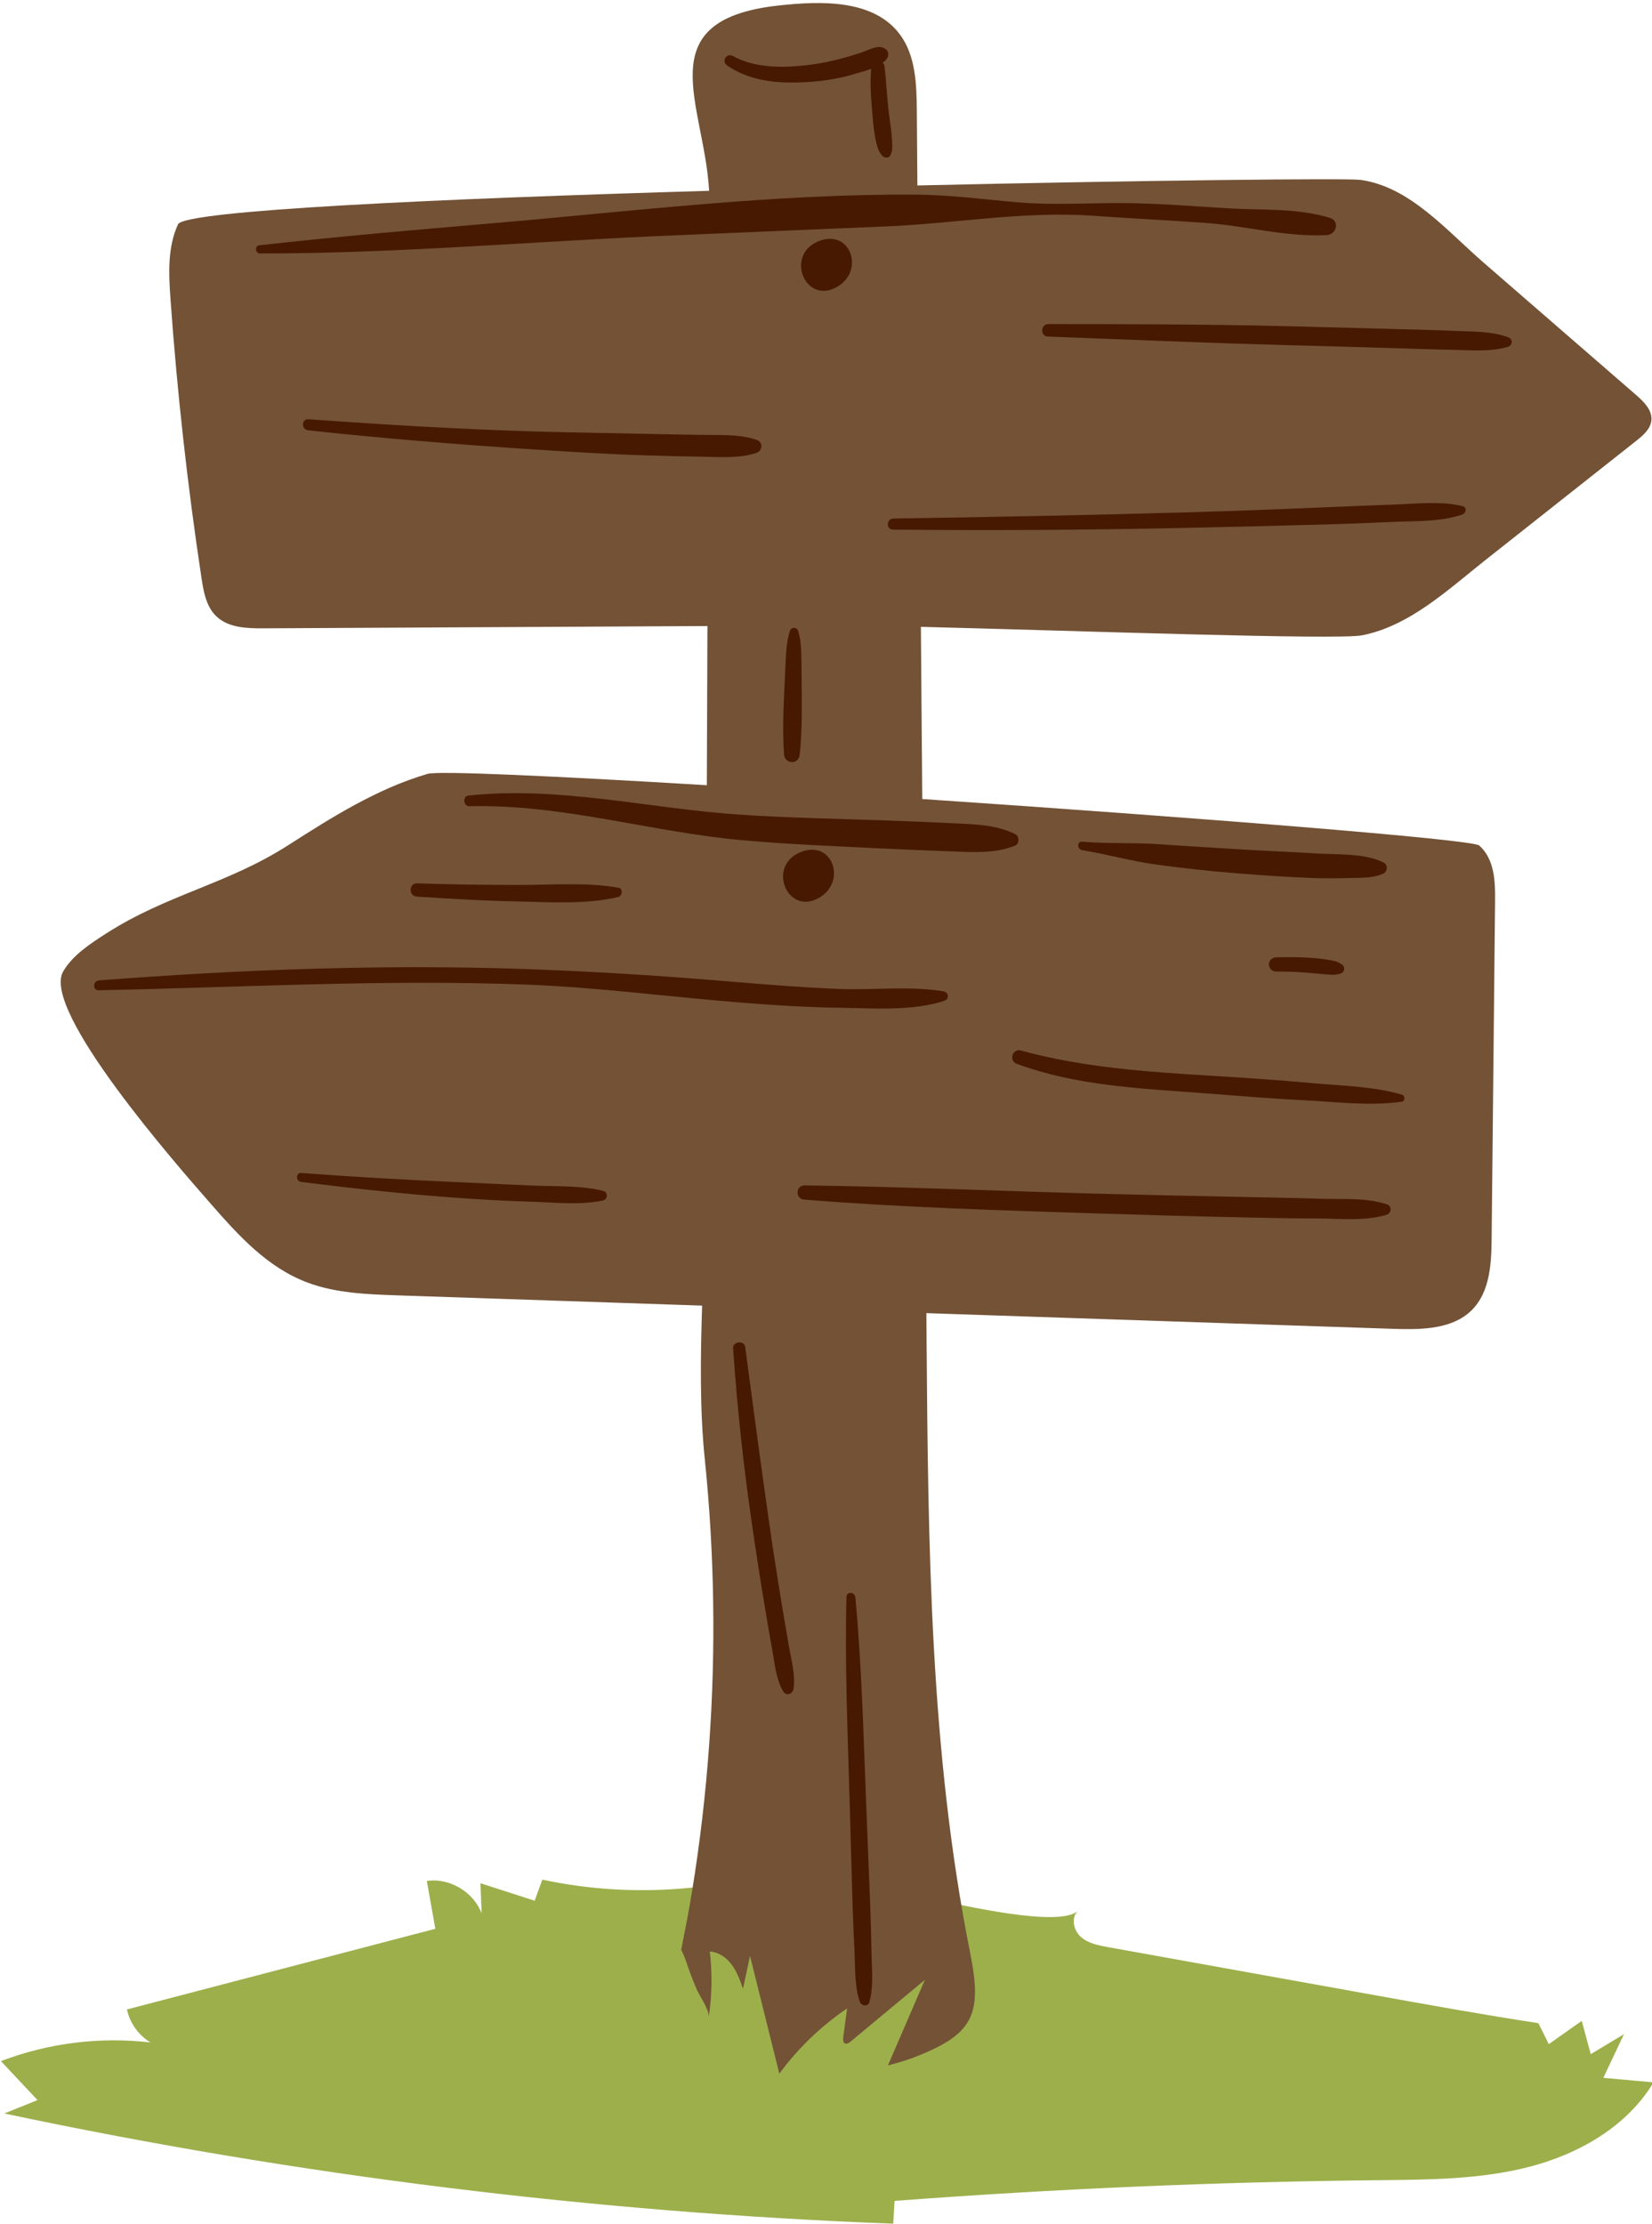
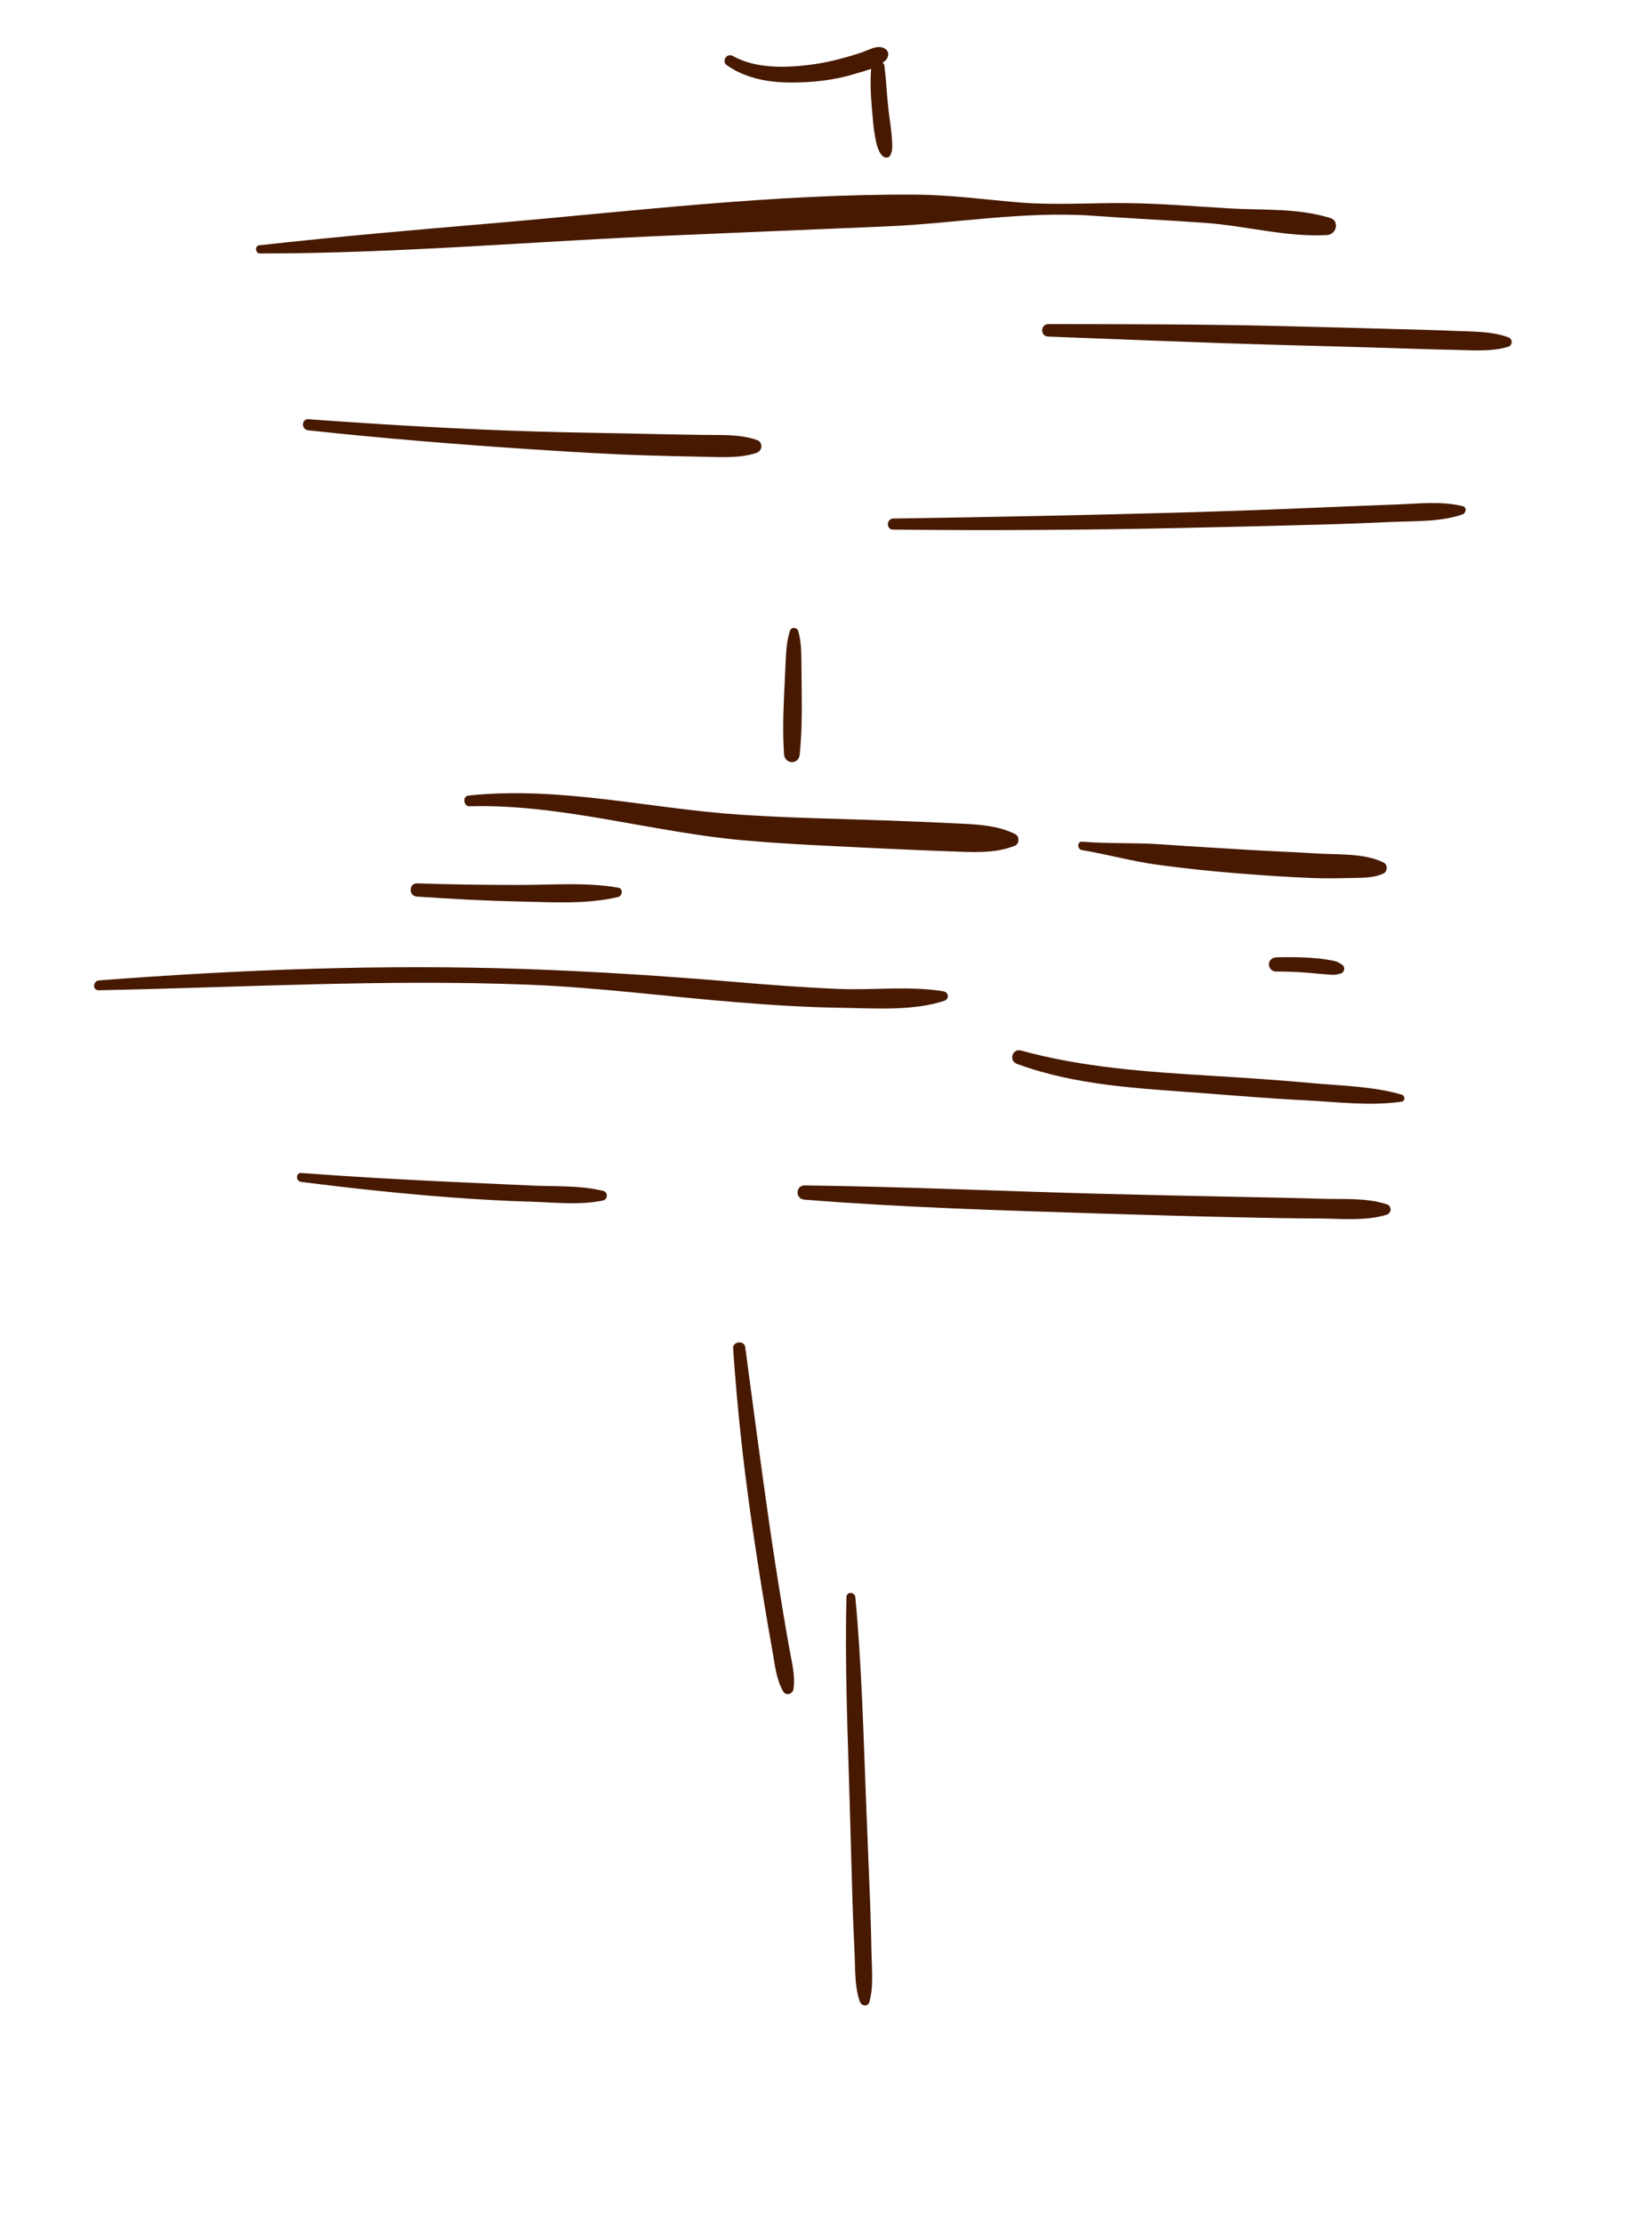
<svg xmlns="http://www.w3.org/2000/svg" fill="#000000" height="90.3" preserveAspectRatio="xMidYMid meet" version="1" viewBox="14.4 2.8 67.1 90.3" width="67.1" zoomAndPan="magnify">
  <g id="change1_1">
-     <path d="M36.428,79.109c-0.104,0.285-0.208,0.571-0.312,0.856c-0.734-0.237-1.468-0.473-2.202-0.71 c0.016,0.409,0.032,0.817,0.049,1.226c-0.326-0.874-1.304-1.453-2.227-1.319 c0.115,0.648,0.231,1.296,0.346,1.943c-4.175,1.091-8.351,2.183-12.526,3.274 c0.118,0.553,0.474,1.05,0.958,1.341c-2.047-0.24-4.15,0.022-6.076,0.757 c0.495,0.528,0.99,1.055,1.486,1.583c-0.45,0.181-0.899,0.362-1.349,0.543 c11.878,2.517,23.972,4.015,36.105,4.474c0.018-0.308,0.036-0.617,0.055-0.925 c6.524-0.492,13.065-0.772,19.607-0.84c2.079-0.022,4.184-0.025,6.195-0.549 c2.011-0.524,3.955-1.64,5.025-3.423c-0.679-0.061-1.359-0.122-2.038-0.183 c0.279-0.591,0.558-1.183,0.837-1.774c-0.45,0.27-0.899,0.541-1.349,0.811 c-0.122-0.45-0.244-0.9-0.366-1.35c-0.446,0.315-0.891,0.629-1.337,0.944 c-0.142-0.284-0.284-0.568-0.425-0.852c-2.227-0.341-4.444-0.74-6.661-1.139 c-3.608-0.649-7.215-1.299-10.823-1.948c-0.392-0.071-0.806-0.151-1.102-0.417 c-0.297-0.266-0.405-0.783-0.114-1.056c-0.753,0.704-4.796-0.26-5.742-0.442 c-1.707-0.329-3.466-1.264-5.197-1.326c-1.597-0.056-3.247,0.677-4.844,0.835 C40.408,79.638,38.385,79.53,36.428,79.109z" fill="#9caf4b" />
-   </g>
+     </g>
  <g id="change2_1">
-     <path d="M80.858,18.839c-2.063-1.789-4.125-3.579-6.188-5.368 c-1.528-1.325-3.001-3.086-5.004-3.367c-0.527-0.074-8.613,0.013-18.004,0.225c-0.008-1.01-0.016-2.02-0.024-3.03 c-0.008-1.076-0.043-2.234-0.685-3.098c-1.059-1.424-3.169-1.371-4.933-1.177 c-5.324,0.585-3.019,3.98-2.819,7.5c0,0.008,0.001,0.015,0.001,0.023 c-11.001,0.322-21.309,0.793-21.571,1.359c-0.432,0.934-0.379,2.011-0.306,3.037 c0.27,3.79,0.691,7.569,1.259,11.325c0.035,0.228,0.073,0.463,0.134,0.687 c0.088,0.325,0.224,0.629,0.464,0.861c0.486,0.471,1.239,0.496,1.916,0.493c6.012-0.031,12.024-0.062,18.036-0.093 c-0.008,2.154-0.016,4.308-0.024,6.462c-6.167-0.371-10.901-0.591-11.343-0.461 c-2.073,0.61-3.89,1.765-5.672,2.904c-2.467,1.577-4.894,1.986-7.361,3.563c-0.675,0.432-1.374,0.887-1.765,1.549 c-0.925,1.568,4.649,7.905,5.992,9.438c1.104,1.262,2.279,2.574,3.912,3.192c1.153,0.437,2.429,0.484,3.674,0.526 c4.123,0.138,8.247,0.277,12.371,0.416c-0.067,2.107-0.099,4.216,0.11,6.247 c0.393,3.838,0.452,7.71,0.178,11.559c-0.143,2.008-0.376,4.01-0.7,5.996 c-0.128,0.787-0.281,1.569-0.437,2.35c0.081,0.165,0.153,0.333,0.211,0.506 c0.127,0.377,0.257,0.733,0.419,1.1c0.121,0.273,0.501,0.818,0.491,1.11 c0.13-0.875,0.144-1.766,0.04-2.644c0.359,0.017,0.68,0.247,0.893,0.536 c0.213,0.289,0.336,0.633,0.456,0.972c0.095-0.444,0.19-0.888,0.285-1.332c0.397,1.594,0.793,3.188,1.19,4.782 c0.758-1.031,1.694-1.932,2.754-2.65c-0.053,0.392-0.105,0.783-0.158,1.175 c-0.012,0.09-0.013,0.204,0.069,0.245c0.076,0.038,0.163-0.019,0.229-0.073c1.006-0.836,2.013-1.671,3.019-2.507 c-0.501,1.159-1.002,2.318-1.502,3.477c0.343-0.097,0.688-0.187,1.021-0.314c2.463-0.942,2.823-1.738,2.319-4.258 c-1.632-8.163-1.704-16.547-1.77-24.871c-0.003-0.367-0.006-0.733-0.009-1.1 c6.308,0.212,12.615,0.424,18.922,0.636c1.072,0.036,2.257,0.037,3.061-0.606 c0.89-0.714,0.966-1.935,0.977-3.019c0.047-4.59,0.093-9.18,0.14-13.771c0.008-0.789-0.025-1.672-0.644-2.226 c-0.278-0.248-11.669-1.146-22.622-1.886c-0.019-2.33-0.037-4.66-0.056-6.99 c6.206,0.153,16.932,0.541,17.925,0.343c1.943-0.386,3.487-1.856,5.041-3.084 c2.031-1.605,4.062-3.209,6.093-4.814c0.279-0.22,0.58-0.48,0.612-0.834 C81.512,19.448,81.17,19.11,80.858,18.839z" fill="#735236" />
-   </g>
+     </g>
  <g id="change3_1">
    <path d="M44.581,36.914c-3.714-0.331-7.367-1.479-11.114-1.382 c-0.246,0.006-0.289-0.407-0.044-0.433c3.716-0.397,7.351,0.532,11.043,0.776 c1.922,0.127,3.851,0.164,5.776,0.229c0.984,0.033,1.966,0.076,2.949,0.123 c0.824,0.039,1.704,0.061,2.452,0.441c0.171,0.087,0.165,0.39-0.016,0.464 c-0.827,0.335-1.755,0.263-2.631,0.231c-0.932-0.033-1.863-0.072-2.794-0.118 C48.329,37.151,46.451,37.081,44.581,36.914z M70.593,38.262c0.166-0.077,0.181-0.352,0.015-0.438 c-0.759-0.395-1.894-0.323-2.738-0.375c-1.07-0.066-2.142-0.104-3.212-0.174 c-1.03-0.066-2.06-0.121-3.089-0.196c-1.069-0.077-2.137-0.018-3.206-0.108 c-0.225-0.019-0.222,0.307-0.012,0.342c1.031,0.171,2.034,0.456,3.07,0.595c1.062,0.143,2.134,0.26,3.203,0.344 c1.028,0.082,2.061,0.155,3.092,0.194c0.515,0.019,1.035,0.012,1.55-0.002 C69.717,38.434,70.18,38.453,70.593,38.262z M24.955,13.09c5.646,0.004,11.28-0.509,16.92-0.739 c2.821-0.115,5.642-0.243,8.464-0.357c2.831-0.114,5.631-0.637,8.466-0.434c1.532,0.11,3.066,0.181,4.598,0.293 c1.638,0.121,3.258,0.582,4.897,0.49c0.382-0.021,0.526-0.573,0.119-0.697 c-1.343-0.407-2.685-0.304-4.074-0.385c-1.429-0.083-2.861-0.207-4.293-0.216 c-1.435-0.009-2.868,0.092-4.301-0.03c-1.391-0.118-2.738-0.303-4.138-0.313 c-5.761-0.04-11.518,0.677-17.249,1.166c-3.151,0.269-6.298,0.54-9.442,0.892 C24.736,12.784,24.771,13.09,24.955,13.09z M40.734,21.29c0.718,0.021,1.436,0.04,2.154,0.051 c0.731,0.011,1.533,0.08,2.234-0.153c0.251-0.083,0.285-0.434,0.018-0.527c-0.699-0.243-1.488-0.193-2.221-0.205 c-0.718-0.012-1.437-0.022-2.155-0.039c-1.539-0.036-3.078-0.053-4.617-0.099 c-3.074-0.093-6.15-0.276-9.218-0.498c-0.291-0.021-0.3,0.418-0.015,0.449 c3.065,0.332,6.132,0.58,9.208,0.78C37.658,21.149,39.196,21.245,40.734,21.29z M73.809,23.348 c-0.869-0.21-1.769-0.102-2.654-0.068c-0.974,0.038-1.948,0.072-2.922,0.115 c-1.948,0.085-3.897,0.157-5.847,0.212c-3.899,0.109-7.799,0.186-11.698,0.245 c-0.287,0.004-0.306,0.446-0.015,0.449c3.898,0.041,7.794,0.017,11.692-0.066c1.897-0.04,3.794-0.085,5.691-0.138 c0.974-0.027,1.948-0.066,2.922-0.109c0.936-0.041,1.925,0.004,2.821-0.302 C73.946,23.636,73.993,23.393,73.809,23.348z M75.665,16.495c-0.694-0.259-1.487-0.228-2.22-0.262 c-0.724-0.034-1.449-0.048-2.173-0.069c-1.604-0.045-3.208-0.087-4.812-0.126 c-3.158-0.077-6.316-0.078-9.475-0.081c-0.326-0-0.345,0.495-0.017,0.507 c3.155,0.116,6.309,0.255,9.466,0.34c1.552,0.041,3.104,0.085,4.657,0.132c0.776,0.023,1.552,0.054,2.328,0.066 c0.734,0.011,1.523,0.092,2.233-0.122C75.843,16.823,75.853,16.565,75.665,16.495z M35.812,42.774 c2.859,0.11,5.689,0.486,8.537,0.717c1.416,0.115,2.831,0.204,4.252,0.224c1.327,0.019,2.878,0.138,4.155-0.285 c0.218-0.072,0.177-0.349-0.039-0.385c-1.367-0.228-2.855-0.04-4.242-0.096 c-1.419-0.058-2.836-0.167-4.25-0.287c-2.844-0.241-5.693-0.425-8.546-0.523 c-5.744-0.198-11.528,0.024-17.257,0.463c-0.251,0.019-0.276,0.405-0.014,0.4 C24.214,42.887,30.005,42.55,35.812,42.774z M71.344,47.243c-1.151-0.341-2.467-0.362-3.661-0.471 c-1.36-0.124-2.719-0.215-4.082-0.298c-2.587-0.157-5.22-0.334-7.729-1.024 c-0.353-0.097-0.511,0.415-0.169,0.541c2.442,0.896,5.003,0.994,7.571,1.189 c1.361,0.104,2.719,0.22,4.082,0.287c1.291,0.064,2.696,0.247,3.978,0.058 C71.481,47.503,71.476,47.282,71.344,47.243z M38.909,51.151c-0.937-0.237-1.965-0.175-2.927-0.221 c-1.039-0.05-2.077-0.095-3.116-0.142c-2.075-0.094-4.151-0.212-6.223-0.367 c-0.235-0.018-0.24,0.332-0.012,0.361c2.067,0.264,4.136,0.485,6.213,0.639 c1.038,0.077,2.075,0.135,3.115,0.165c0.958,0.028,1.992,0.15,2.936-0.049 C39.085,51.497,39.102,51.2,38.909,51.151z M70.732,51.694c-0.842-0.281-1.813-0.198-2.692-0.227 c-0.983-0.032-1.966-0.049-2.949-0.069c-2.018-0.041-4.037-0.082-6.055-0.135 c-3.985-0.105-7.966-0.288-11.952-0.337c-0.372-0.004-0.389,0.546-0.02,0.576 c3.974,0.318,7.96,0.436,11.944,0.562c1.966,0.062,3.932,0.12,5.898,0.16c0.983,0.02,1.967,0.042,2.95,0.042 c0.926-0.001,1.966,0.124,2.86-0.148C70.921,52.055,70.945,51.765,70.732,51.694z M31.33,39.199 c1.377,0.094,2.758,0.171,4.138,0.199c1.313,0.027,2.756,0.125,4.04-0.182c0.173-0.041,0.212-0.341,0.013-0.376 c-1.304-0.232-2.708-0.112-4.03-0.113c-1.382-0.001-2.762-0.016-4.143-0.065 C31.003,38.65,30.986,39.175,31.33,39.199z M68.261,41.753c-0.227-0.038-0.452-0.057-0.681-0.071 c-0.447-0.026-0.895-0.03-1.343-0.016c-0.155,0.005-0.292,0.115-0.298,0.278c-0.005,0.151,0.122,0.299,0.278,0.298 c0.439-0.002,0.879,0.014,1.316,0.051c0.219,0.018,0.437,0.043,0.656,0.058c0.101,0.006,0.202,0.015,0.302,0.023 c0.13,0.011,0.232-0.016,0.357-0.049c0.165-0.044,0.208-0.27,0.06-0.364 c-0.107-0.068-0.195-0.126-0.322-0.15C68.48,41.789,68.37,41.771,68.261,41.753z M46.182,68.104 c-0.198-1.192-0.383-2.386-0.555-3.582c-0.336-2.344-0.646-4.691-0.959-7.038 c-0.037-0.275-0.51-0.231-0.491,0.049c0.159,2.349,0.412,4.689,0.748,7.019 c0.166,1.151,0.344,2.301,0.535,3.449c0.103,0.618,0.208,1.236,0.319,1.852c0.097,0.543,0.151,1.129,0.429,1.611 c0.119,0.207,0.39,0.113,0.422-0.099c0.083-0.545-0.082-1.135-0.176-1.673 C46.361,69.163,46.27,68.634,46.182,68.104z M49.74,80.015c-0.053-1.339-0.107-2.678-0.16-4.018 c-0.111-2.784-0.178-5.573-0.438-8.348c-0.021-0.224-0.355-0.252-0.361-0.012 c-0.071,2.779,0.053,5.559,0.131,8.337c0.038,1.339,0.076,2.677,0.114,4.016c0.021,0.722,0.053,1.442,0.087,2.163 c0.03,0.632-0.001,1.314,0.212,1.912c0.061,0.172,0.327,0.221,0.386,0.013 c0.171-0.606,0.102-1.275,0.089-1.902C49.786,81.456,49.769,80.735,49.74,80.015z M46.88,33.444 c0.089-0.838,0.093-1.69,0.084-2.532c-0.004-0.422-0.009-0.845-0.013-1.268c-0.004-0.406-0.014-0.83-0.127-1.221 c-0.048-0.165-0.283-0.181-0.339-0.012c-0.127,0.386-0.153,0.806-0.172,1.211 c-0.02,0.422-0.04,0.843-0.059,1.265c-0.04,0.842-0.066,1.694-0.008,2.534 C46.273,33.827,46.836,33.856,46.88,33.444z M46.384,6.149c0.924,0.017,1.888-0.084,2.773-0.36 c0.178-0.055,0.407-0.114,0.626-0.192c-0.046,0.59-0.007,1.181,0.046,1.77 C49.856,7.674,49.878,7.986,49.933,8.29c0.051,0.282,0.106,0.646,0.32,0.848 c0.082,0.077,0.249,0.092,0.308-0.029c0.073-0.15,0.086-0.261,0.079-0.424c-0.007-0.155-0.015-0.308-0.03-0.462 c-0.029-0.308-0.082-0.614-0.118-0.922c-0.07-0.608-0.095-1.218-0.168-1.826 c-0.007-0.061-0.041-0.096-0.075-0.129c0.048-0.037,0.102-0.07,0.138-0.114c0.253-0.316-0.054-0.576-0.39-0.514 c-0.215,0.04-0.43,0.155-0.637,0.225c-0.232,0.078-0.468,0.145-0.704,0.211 c-0.453,0.127-0.915,0.222-1.383,0.28c-1.011,0.124-2.19,0.151-3.104-0.36c-0.253-0.141-0.478,0.214-0.24,0.38 C44.648,5.954,45.521,6.133,46.384,6.149z" fill="#471900" />
  </g>
  <g id="change4_1">
-     <path d="M47.659,12.589c1.268-0.503,1.863,1.156,0.787,1.83 C47.135,15.241,46.239,13.152,47.659,12.589z" fill="#471900" />
-   </g>
+     </g>
  <g id="change4_2">
-     <path d="M47.715,39.22c1.076-0.674,0.481-2.333-0.786-1.83 C45.508,37.954,46.403,40.042,47.715,39.22z" fill="#471900" />
-   </g>
+     </g>
</svg>